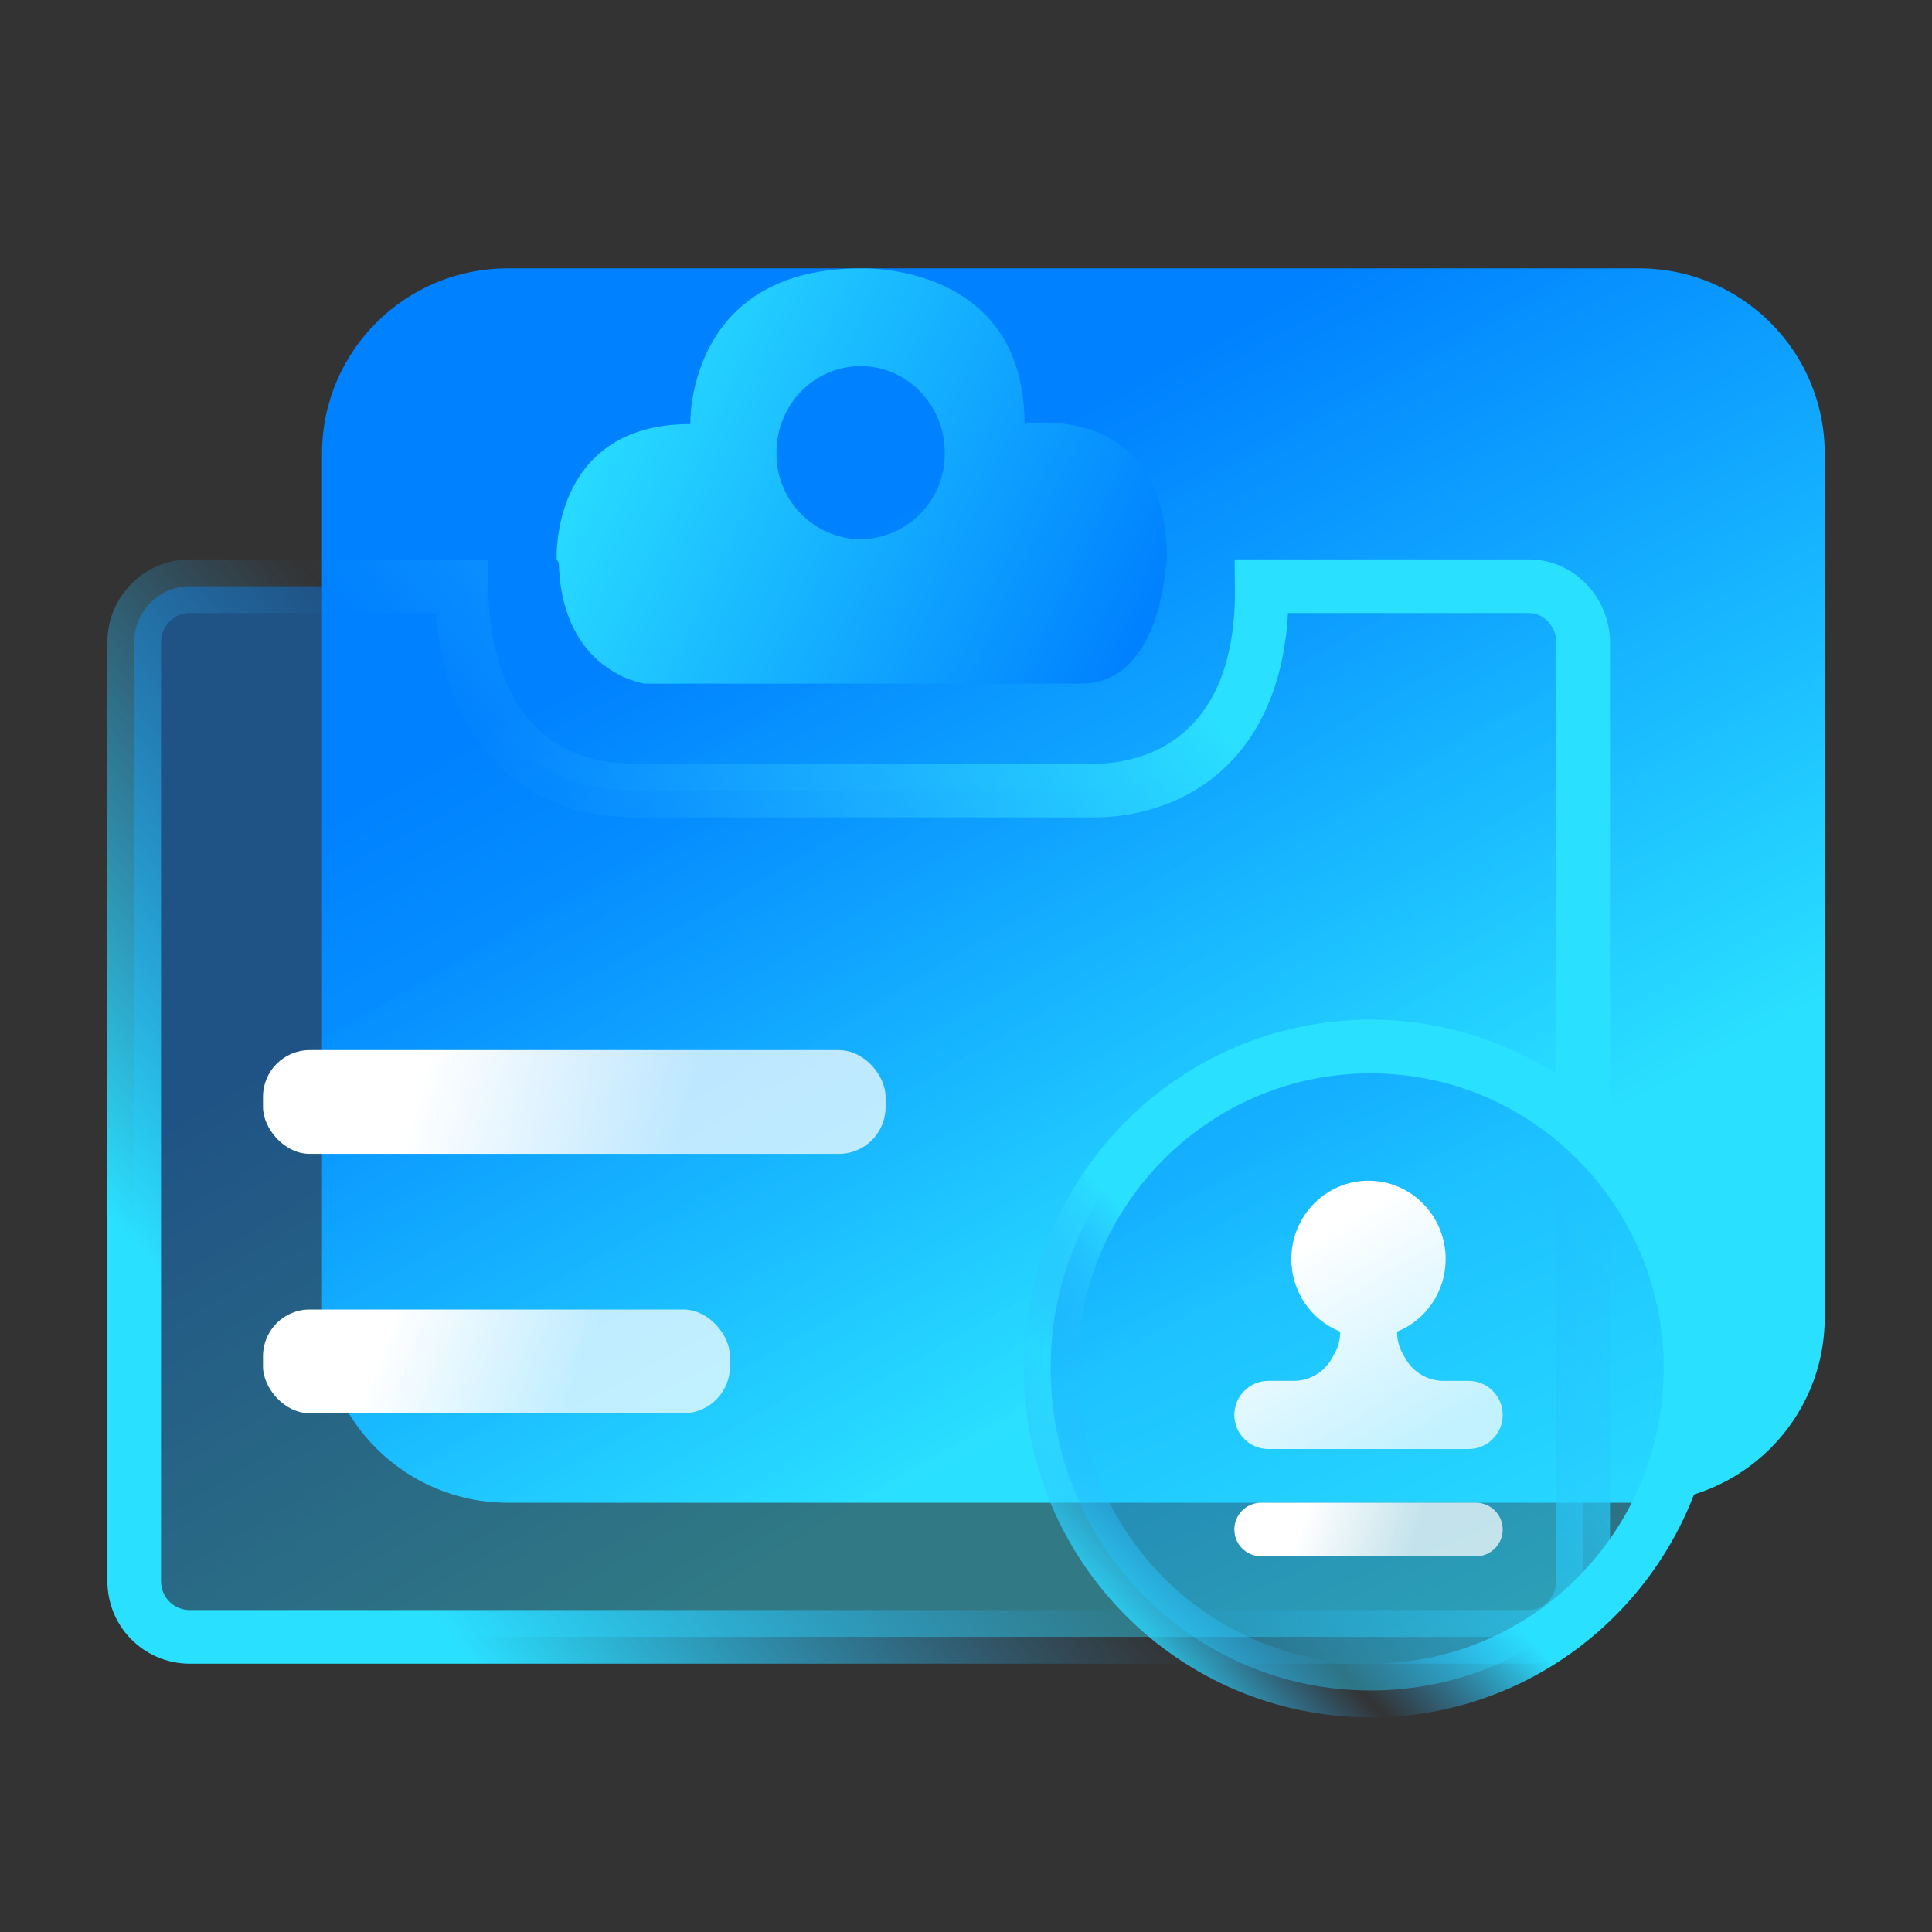
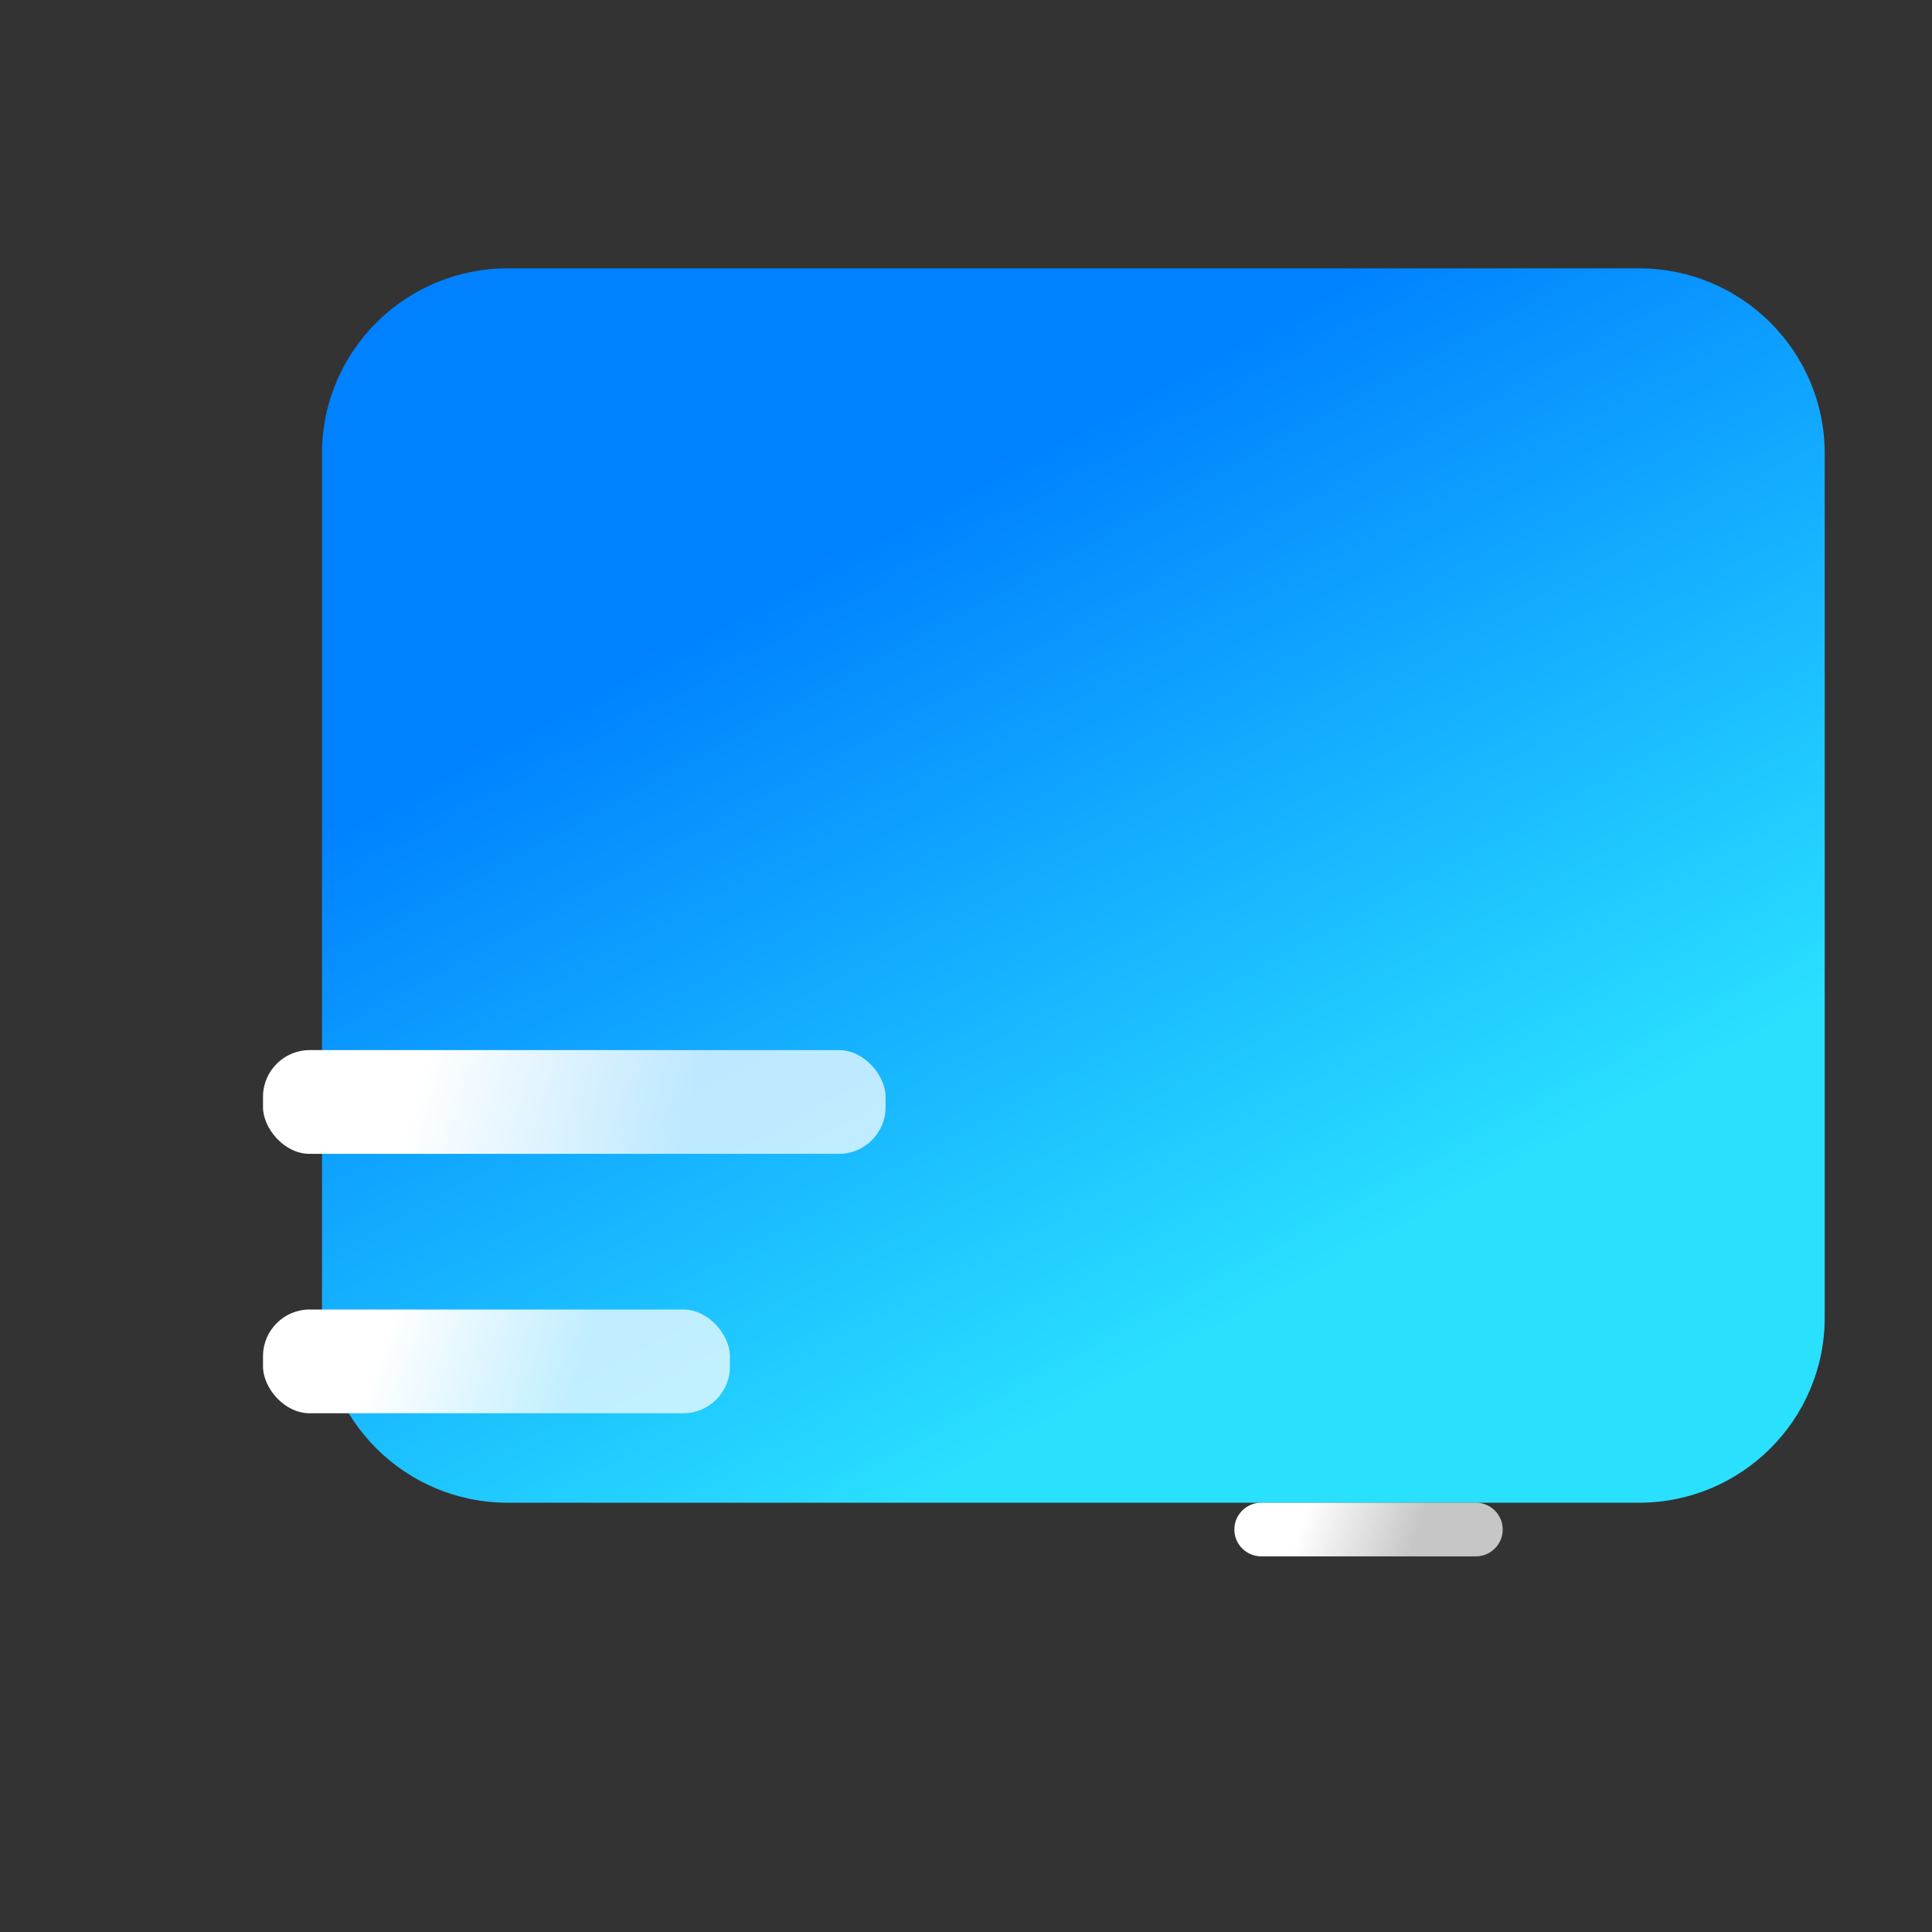
<svg xmlns="http://www.w3.org/2000/svg" width="30px" height="30px" viewBox="0 0 30 30" version="1.1">
  <rect x="0" y="0" width="30" height="30" fill="#333333" stroke="none" />
  <title>人事任免</title>
  <defs>
    <linearGradient x1="22.276%" y1="29.808%" x2="59.648%" y2="86.604%" id="linearGradient-1">
      <stop stop-color="#0081FF" offset="0%" />
      <stop stop-color="#2AE0FF" offset="100%" />
    </linearGradient>
    <linearGradient x1="22.276%" y1="33.837%" x2="59.648%" y2="79.299%" id="linearGradient-2">
      <stop stop-color="#0081FF" offset="0%" />
      <stop stop-color="#2AE0FF" offset="100%" />
    </linearGradient>
    <linearGradient x1="84.775%" y1="29.325%" x2="7.203%" y2="75.04%" id="linearGradient-3">
      <stop stop-color="#2AE0FF" offset="0%" />
      <stop stop-color="#2CAFFF" stop-opacity="0" offset="52.453%" />
      <stop stop-color="#2AE0FF" offset="100%" />
    </linearGradient>
    <linearGradient x1="24.441%" y1="48.756%" x2="68.754%" y2="52.469%" id="linearGradient-4">
      <stop stop-color="#FFFFFF" offset="0%" />
      <stop stop-color="#FFFFFF" stop-opacity="0.721" offset="100%" />
    </linearGradient>
    <linearGradient x1="24.441%" y1="49.3%" x2="68.754%" y2="51.389%" id="linearGradient-5">
      <stop stop-color="#FFFFFF" offset="0%" />
      <stop stop-color="#FFFFFF" stop-opacity="0.721" offset="100%" />
    </linearGradient>
    <linearGradient x1="100%" y1="73.149%" x2="-9.97588675e-13%" y2="41.847%" id="linearGradient-6">
      <stop stop-color="#0081FF" offset="0%" />
      <stop stop-color="#2AE0FF" offset="100%" />
    </linearGradient>
    <linearGradient x1="22.603%" y1="20.074%" x2="59.534%" y2="104.249%" id="linearGradient-7">
      <stop stop-color="#0081FF" offset="0%" />
      <stop stop-color="#2AE0FF" offset="100%" />
    </linearGradient>
    <linearGradient x1="35.211%" y1="50%" x2="0.59%" y2="82.655%" id="linearGradient-8">
      <stop stop-color="#2AE0FF" offset="0%" />
      <stop stop-color="#2CAFFF" stop-opacity="0" offset="52.453%" />
      <stop stop-color="#2AE0FF" offset="100%" />
    </linearGradient>
    <linearGradient x1="24.441%" y1="48.992%" x2="68.754%" y2="52%" id="linearGradient-9">
      <stop stop-color="#FFFFFF" offset="0%" />
      <stop stop-color="#FFFFFF" stop-opacity="0.721" offset="100%" />
    </linearGradient>
    <linearGradient x1="24.441%" y1="24.808%" x2="68.754%" y2="100%" id="linearGradient-10">
      <stop stop-color="#FFFFFF" offset="0%" />
      <stop stop-color="#FFFFFF" stop-opacity="0.721" offset="100%" />
    </linearGradient>
  </defs>
  <g id="移动" stroke="none" stroke-width="1" fill="none" fill-rule="evenodd">
    <g id="扩展模块" transform="translate(-302, -1746)">
      <g id="编组-79" transform="translate(39, 1582)">
        <g id="编组-83" transform="translate(30, 153)">
          <g id="编组-76" transform="translate(212, 0)">
            <g id="编组-65" transform="translate(12, 11)">
              <g id="职工档案" transform="translate(9, 0)">
-                 <rect id="矩形" x="0" y="0" width="30" height="30" />
                <g id="编组-81" transform="translate(1.667, 4.167)">
                  <path d="M23.784,0 C25.376,0 26.667,1.287 26.667,2.875 L26.667,16.292 C26.667,17.879 25.376,19.167 23.784,19.167 L6.216,19.167 C4.624,19.167 3.333,17.879 3.333,16.292 L3.333,2.875 C3.333,1.287 4.624,0 6.216,0 L23.784,0 L23.784,0 Z" id="形状" fill="url(#linearGradient-1)" fill-rule="nonzero" />
                  <g id="编组" transform="translate(0, 0.001)">
-                     <path d="M5.493,4.935 C5.503,5.527 5.613,6.436 6.104,7.116 C6.509,7.677 7.156,8.108 8.21,8.108 L8.21,8.108 L15.383,8.108 C15.794,8.099 16.786,7.978 17.409,7.041 C17.713,6.584 17.938,5.918 17.926,4.935 L17.926,4.935 L22.073,4.935 C22.304,4.935 22.513,5.033 22.665,5.189 C22.821,5.35 22.917,5.572 22.917,5.816 L22.917,5.816 L22.917,20.366 C22.917,20.611 22.821,20.834 22.665,20.995 C22.514,21.151 22.305,21.249 22.073,21.249 L22.073,21.249 L1.267,21.249 C1.029,21.246 0.815,21.146 0.661,20.988 C0.507,20.83 0.414,20.613 0.417,20.369 L0.417,20.369 L0.417,5.812 C0.414,5.573 0.508,5.356 0.662,5.198 C0.815,5.039 1.03,4.939 1.26,4.935 L1.26,4.935 Z" id="形状" stroke="url(#linearGradient-3)" stroke-width="0.833" fill-opacity="0.4" fill="url(#linearGradient-2)" />
                    <rect id="矩形" fill="url(#linearGradient-4)" x="2.417" y="16.166" width="7.25" height="1.611" rx="0.725" />
                    <rect id="矩形" fill="url(#linearGradient-5)" x="2.417" y="12.138" width="9.667" height="1.611" rx="0.725" />
-                     <path d="M11.8,0 C12.276,0.013 14.242,0.2 14.242,2.415 C14.242,2.415 16.453,2.033 16.453,4.517 L16.453,4.517 L16.375,4.518 L16.447,4.518 C16.41,5.018 16.217,6.448 15.113,6.448 L15.113,6.448 L8.347,6.448 C8.347,6.448 7.053,6.28 7.01,4.565 L7.01,4.567 L6.977,4.517 L6.977,4.517 L6.977,4.414 C6.99,3.994 7.165,2.417 9.052,2.417 L9.052,2.417 L9.052,2.391 C9.054,2.133 9.149,-7.62726471e-14 11.697,-7.62726471e-14 L11.697,-7.62726471e-14 Z M11.697,1.517 C10.973,1.517 10.39,2.118 10.39,2.862 C10.38,3.594 10.965,4.196 11.697,4.207 C12.428,4.195 13.013,3.595 13.003,2.862 C13.003,2.118 12.418,1.517 11.697,1.517 Z" id="形状结合" fill="url(#linearGradient-6)" fill-rule="nonzero" />
                  </g>
-                   <path d="M19.615,12.083 C20.987,12.083 22.229,12.643 23.127,13.547 C24.027,14.452 24.583,15.702 24.583,17.083 C24.583,18.464 24.027,19.715 23.127,20.62 C22.229,21.524 20.987,22.083 19.615,22.083 C18.244,22.083 17.002,21.524 16.103,20.62 C15.204,19.715 14.647,18.464 14.647,17.083 C14.647,15.702 15.204,14.452 16.103,13.547 C17.002,12.643 18.244,12.083 19.615,12.083 Z" id="路径" stroke="url(#linearGradient-8)" stroke-width="0.833" fill-opacity="0.4" fill="url(#linearGradient-7)" />
                  <path d="M21.25,20 L17.917,20 C17.687,20 17.5,19.813 17.5,19.583 C17.5,19.353 17.687,19.167 17.917,19.167 L21.25,19.167 C21.48,19.167 21.667,19.353 21.667,19.583 C21.667,19.813 21.48,20 21.25,20 Z" id="路径" fill="url(#linearGradient-9)" />
-                   <path d="M21.137,18.333 L18.029,18.333 C17.737,18.333 17.5,18.096 17.5,17.804 C17.5,17.512 17.737,17.275 18.029,17.275 L18.424,17.275 L18.424,17.275 C18.665,17.275 18.888,17.145 19.01,16.934 L19.058,16.849 C19.115,16.746 19.144,16.63 19.143,16.511 C18.686,16.329 18.386,15.882 18.385,15.384 C18.385,14.712 18.922,14.167 19.583,14.167 C20.245,14.167 20.781,14.712 20.781,15.384 C20.781,15.881 20.482,16.328 20.027,16.511 C20.025,16.63 20.055,16.747 20.113,16.85 L20.16,16.935 C20.283,17.146 20.506,17.275 20.747,17.275 L21.137,17.275 C21.43,17.275 21.667,17.512 21.667,17.804 C21.667,18.096 21.43,18.333 21.137,18.333 Z" id="路径" fill="url(#linearGradient-10)" />
                </g>
              </g>
            </g>
          </g>
        </g>
      </g>
    </g>
  </g>
</svg>